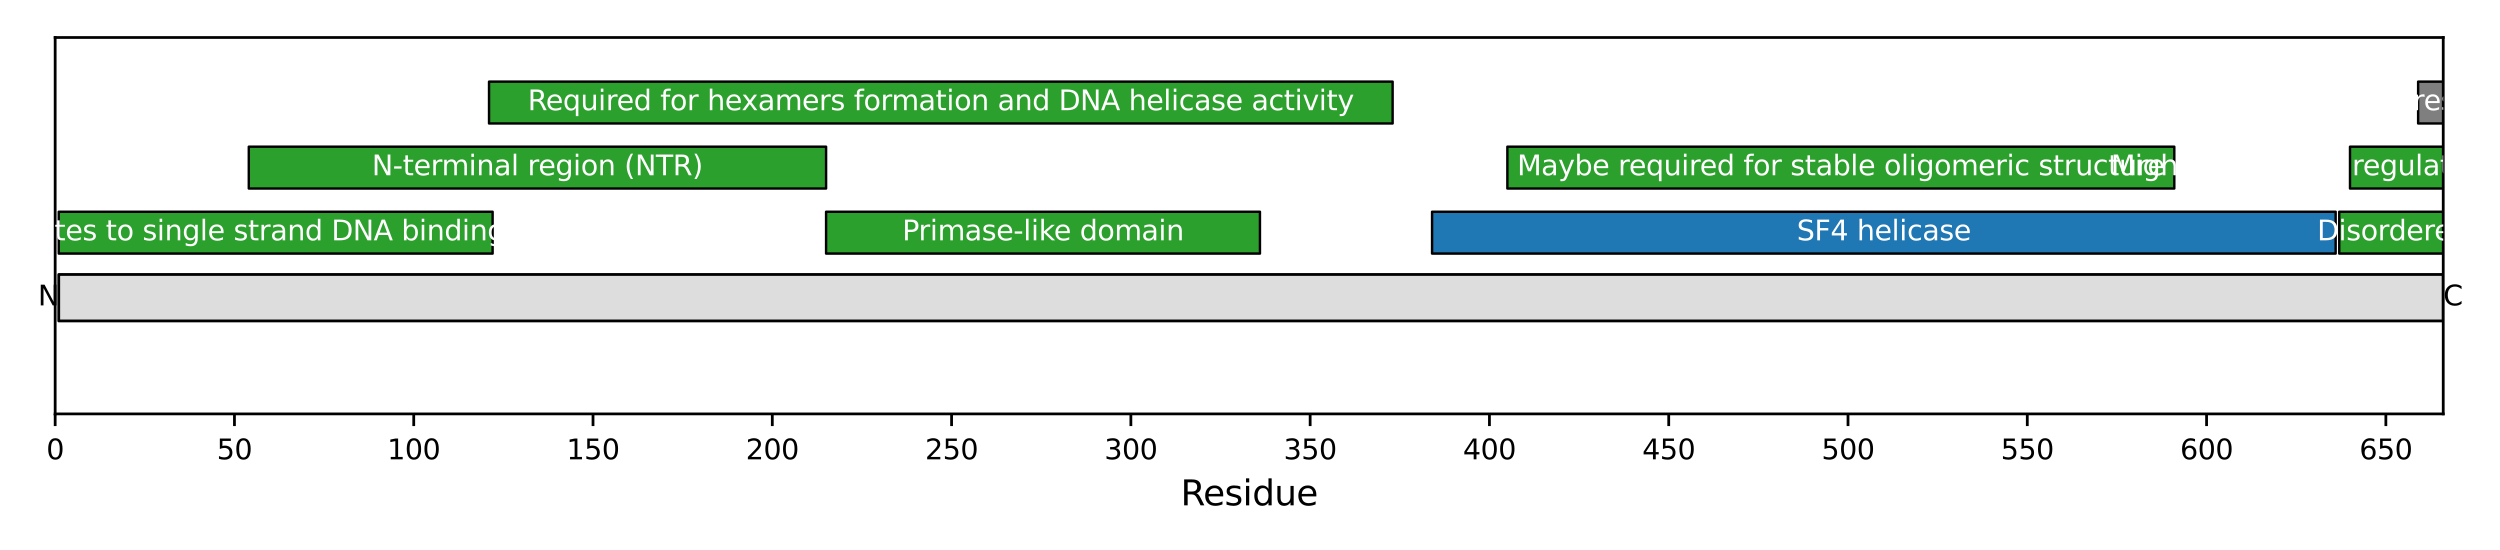
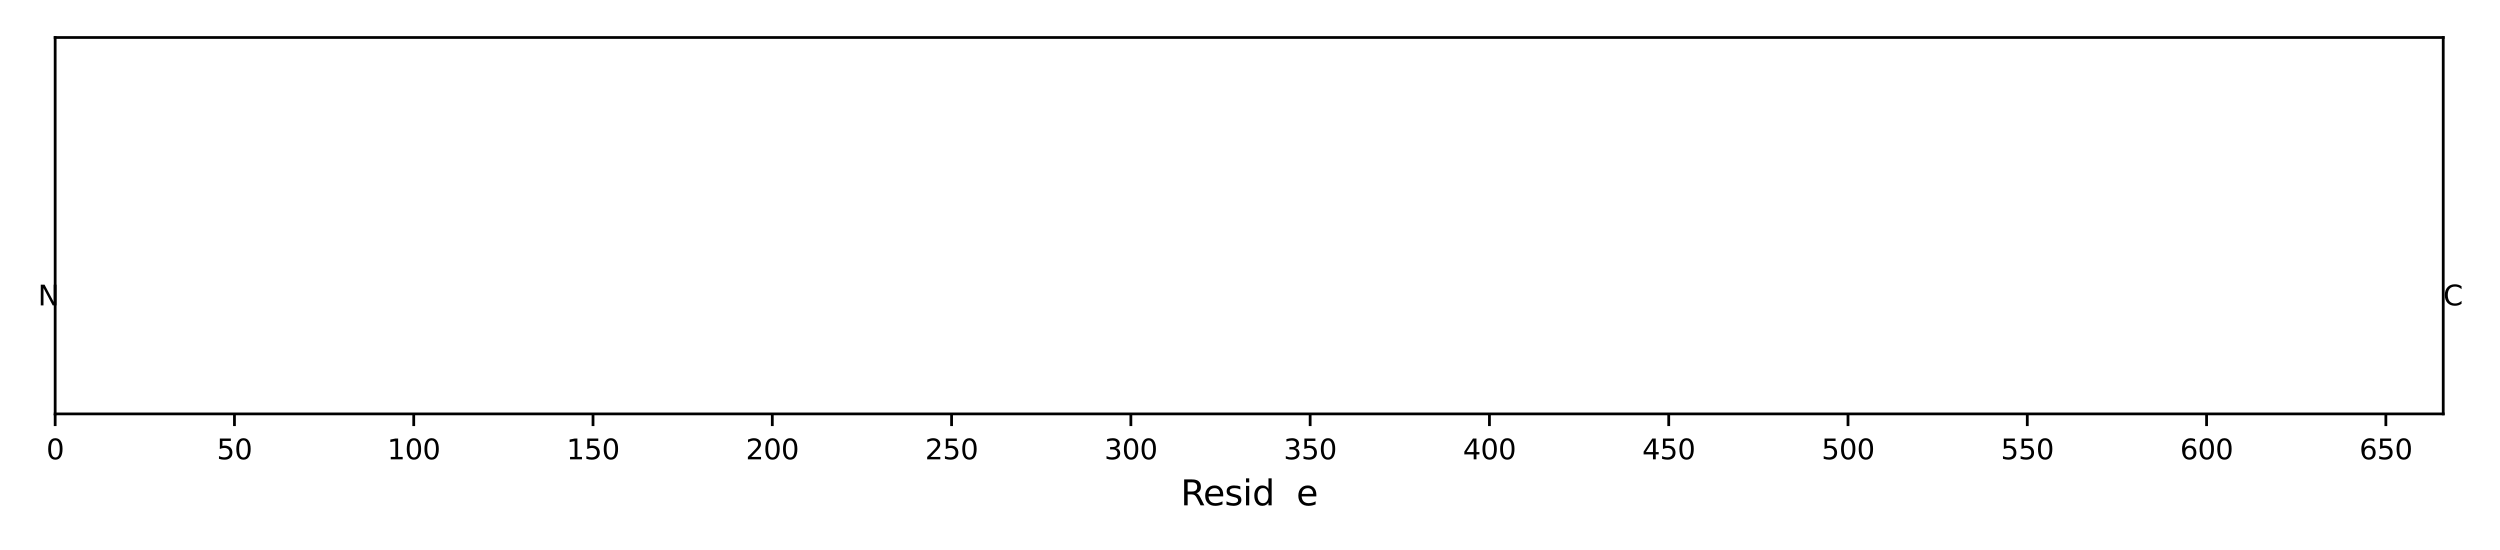
<svg xmlns="http://www.w3.org/2000/svg" xmlns:xlink="http://www.w3.org/1999/xlink" width="720pt" height="158.4pt" viewBox="0 0 720 158.4" version="1.1">
  <defs>
    <style type="text/css">*{stroke-linejoin: round; stroke-linecap: butt}</style>
  </defs>
  <g id="figure_1">
    <g id="patch_1">
      <path d="M 0 158.4  L 720 158.4  L 720 0  L 0 0  z " style="fill: #ffffff" />
    </g>
    <g id="axes_1">
      <g id="patch_2">
        <path d="M 15.887 119.2  L 703.65 119.2  L 703.65 10.8  L 15.887 10.8  z " style="fill: #ffffff" />
      </g>
      <g id="patch_3">
        <path d="M 16.92 92.435  L 703.65 92.435  L 703.65 79.052  L 16.92 79.052  z " clip-path="url(#p915b2b748a)" style="fill: #dddddd; stroke: #000000; stroke-width: 0.8; stroke-linejoin: miter" />
      </g>
      <g id="PatchCollection_1">
-         <path d="M 16.92 73.03  L 141.874 73.03  L 141.874 60.985  L 16.92 60.985  z " clip-path="url(#p915b2b748a)" style="fill: #2ca02c; stroke: #000000; stroke-width: 0.7" />
+         <path d="M 16.92 73.03  L 141.874 60.985  L 16.92 60.985  z " clip-path="url(#p915b2b748a)" style="fill: #2ca02c; stroke: #000000; stroke-width: 0.7" />
        <path d="M 71.652 54.294  L 237.913 54.294  L 237.913 42.249  L 71.652 42.249  z " clip-path="url(#p915b2b748a)" style="fill: #2ca02c; stroke: #000000; stroke-width: 0.7" />
        <path d="M 140.841 35.558  L 401.076 35.558  L 401.076 23.514  L 140.841 23.514  z " clip-path="url(#p915b2b748a)" style="fill: #2ca02c; stroke: #000000; stroke-width: 0.7" />
        <path d="M 237.913 73.03  L 362.867 73.03  L 362.867 60.985  L 237.913 60.985  z " clip-path="url(#p915b2b748a)" style="fill: #2ca02c; stroke: #000000; stroke-width: 0.7" />
        <path d="M 412.435 73.03  L 672.67 73.03  L 672.67 60.985  L 412.435 60.985  z " clip-path="url(#p915b2b748a)" style="fill: #1f77b4; stroke: #000000; stroke-width: 0.7" />
        <path d="M 434.121 54.294  L 626.199 54.294  L 626.199 42.249  L 434.121 42.249  z " clip-path="url(#p915b2b748a)" style="fill: #2ca02c; stroke: #000000; stroke-width: 0.7" />
-         <path d="M 673.702 73.03  L 704.683 73.03  L 704.683 60.985  L 673.702 60.985  z " clip-path="url(#p915b2b748a)" style="fill: #2ca02c; stroke: #000000; stroke-width: 0.7" />
        <path d="M 676.8 54.294  L 704.683 54.294  L 704.683 42.249  L 676.8 42.249  z " clip-path="url(#p915b2b748a)" style="fill: #2ca02c; stroke: #000000; stroke-width: 0.7" />
        <path d="M 696.421 35.558  L 704.683 35.558  L 704.683 23.514  L 696.421 23.514  z " clip-path="url(#p915b2b748a)" style="fill: #7f7f7f; stroke: #000000; stroke-width: 0.7" />
      </g>
      <g id="matplotlib.axis_1">
        <g id="xtick_1">
          <g id="line2d_1">
            <defs>
              <path id="mfdcd8cefb3" d="M 0 0  L 0 3.5  " style="stroke: #000000; stroke-width: 0.8" />
            </defs>
            <g>
              <use xlink:href="#mfdcd8cefb3" x="15.887" y="119.2" style="stroke: #000000; stroke-width: 0.8" />
            </g>
          </g>
          <g id="text_1">
            <g transform="translate(13.342 132.279) scale(0.08 -0.08)">
              <defs>
                <path id="DejaVuSans-30" d="M 2034 4250  Q 1547 4250 1301 3770  Q 1056 3291 1056 2328  Q 1056 1369 1301 889  Q 1547 409 2034 409  Q 2525 409 2770 889  Q 3016 1369 3016 2328  Q 3016 3291 2770 3770  Q 2525 4250 2034 4250  z M 2034 4750  Q 2819 4750 3233 4129  Q 3647 3509 3647 2328  Q 3647 1150 3233 529  Q 2819 -91 2034 -91  Q 1250 -91 836 529  Q 422 1150 422 2328  Q 422 3509 836 4129  Q 1250 4750 2034 4750  z " transform="scale(0.016)" />
              </defs>
              <use xlink:href="#DejaVuSans-30" />
            </g>
          </g>
        </g>
        <g id="xtick_2">
          <g id="line2d_2">
            <g>
              <use xlink:href="#mfdcd8cefb3" x="67.521" y="119.2" style="stroke: #000000; stroke-width: 0.8" />
            </g>
          </g>
          <g id="text_2">
            <g transform="translate(62.431 132.279) scale(0.08 -0.08)">
              <defs>
                <path id="DejaVuSans-35" d="M 691 4666  L 3169 4666  L 3169 4134  L 1269 4134  L 1269 2991  Q 1406 3038 1543 3061  Q 1681 3084 1819 3084  Q 2600 3084 3056 2656  Q 3513 2228 3513 1497  Q 3513 744 3044 326  Q 2575 -91 1722 -91  Q 1428 -91 1123 -41  Q 819 9 494 109  L 494 744  Q 775 591 1075 516  Q 1375 441 1709 441  Q 2250 441 2565 725  Q 2881 1009 2881 1497  Q 2881 1984 2565 2268  Q 2250 2553 1709 2553  Q 1456 2553 1204 2497  Q 953 2441 691 2322  L 691 4666  z " transform="scale(0.016)" />
              </defs>
              <use xlink:href="#DejaVuSans-35" />
              <use xlink:href="#DejaVuSans-30" transform="translate(63.623 0)" />
            </g>
          </g>
        </g>
        <g id="xtick_3">
          <g id="line2d_3">
            <g>
              <use xlink:href="#mfdcd8cefb3" x="119.155" y="119.2" style="stroke: #000000; stroke-width: 0.8" />
            </g>
          </g>
          <g id="text_3">
            <g transform="translate(111.52 132.279) scale(0.08 -0.08)">
              <defs>
                <path id="DejaVuSans-31" d="M 794 531  L 1825 531  L 1825 4091  L 703 3866  L 703 4441  L 1819 4666  L 2450 4666  L 2450 531  L 3481 531  L 3481 0  L 794 0  L 794 531  z " transform="scale(0.016)" />
              </defs>
              <use xlink:href="#DejaVuSans-31" />
              <use xlink:href="#DejaVuSans-30" transform="translate(63.623 0)" />
              <use xlink:href="#DejaVuSans-30" transform="translate(127.246 0)" />
            </g>
          </g>
        </g>
        <g id="xtick_4">
          <g id="line2d_4">
            <g>
              <use xlink:href="#mfdcd8cefb3" x="170.789" y="119.2" style="stroke: #000000; stroke-width: 0.8" />
            </g>
          </g>
          <g id="text_4">
            <g transform="translate(163.154 132.279) scale(0.08 -0.08)">
              <use xlink:href="#DejaVuSans-31" />
              <use xlink:href="#DejaVuSans-35" transform="translate(63.623 0)" />
              <use xlink:href="#DejaVuSans-30" transform="translate(127.246 0)" />
            </g>
          </g>
        </g>
        <g id="xtick_5">
          <g id="line2d_5">
            <g>
              <use xlink:href="#mfdcd8cefb3" x="222.423" y="119.2" style="stroke: #000000; stroke-width: 0.8" />
            </g>
          </g>
          <g id="text_5">
            <g transform="translate(214.788 132.279) scale(0.08 -0.08)">
              <defs>
                <path id="DejaVuSans-32" d="M 1228 531  L 3431 531  L 3431 0  L 469 0  L 469 531  Q 828 903 1448 1529  Q 2069 2156 2228 2338  Q 2531 2678 2651 2914  Q 2772 3150 2772 3378  Q 2772 3750 2511 3984  Q 2250 4219 1831 4219  Q 1534 4219 1204 4116  Q 875 4013 500 3803  L 500 4441  Q 881 4594 1212 4672  Q 1544 4750 1819 4750  Q 2544 4750 2975 4387  Q 3406 4025 3406 3419  Q 3406 3131 3298 2873  Q 3191 2616 2906 2266  Q 2828 2175 2409 1742  Q 1991 1309 1228 531  z " transform="scale(0.016)" />
              </defs>
              <use xlink:href="#DejaVuSans-32" />
              <use xlink:href="#DejaVuSans-30" transform="translate(63.623 0)" />
              <use xlink:href="#DejaVuSans-30" transform="translate(127.246 0)" />
            </g>
          </g>
        </g>
        <g id="xtick_6">
          <g id="line2d_6">
            <g>
              <use xlink:href="#mfdcd8cefb3" x="274.056" y="119.2" style="stroke: #000000; stroke-width: 0.8" />
            </g>
          </g>
          <g id="text_6">
            <g transform="translate(266.421 132.279) scale(0.08 -0.08)">
              <use xlink:href="#DejaVuSans-32" />
              <use xlink:href="#DejaVuSans-35" transform="translate(63.623 0)" />
              <use xlink:href="#DejaVuSans-30" transform="translate(127.246 0)" />
            </g>
          </g>
        </g>
        <g id="xtick_7">
          <g id="line2d_7">
            <g>
              <use xlink:href="#mfdcd8cefb3" x="325.69" y="119.2" style="stroke: #000000; stroke-width: 0.8" />
            </g>
          </g>
          <g id="text_7">
            <g transform="translate(318.055 132.279) scale(0.08 -0.08)">
              <defs>
                <path id="DejaVuSans-33" d="M 2597 2516  Q 3050 2419 3304 2112  Q 3559 1806 3559 1356  Q 3559 666 3084 287  Q 2609 -91 1734 -91  Q 1441 -91 1130 -33  Q 819 25 488 141  L 488 750  Q 750 597 1062 519  Q 1375 441 1716 441  Q 2309 441 2620 675  Q 2931 909 2931 1356  Q 2931 1769 2642 2001  Q 2353 2234 1838 2234  L 1294 2234  L 1294 2753  L 1863 2753  Q 2328 2753 2575 2939  Q 2822 3125 2822 3475  Q 2822 3834 2567 4026  Q 2313 4219 1838 4219  Q 1578 4219 1281 4162  Q 984 4106 628 3988  L 628 4550  Q 988 4650 1302 4700  Q 1616 4750 1894 4750  Q 2613 4750 3031 4423  Q 3450 4097 3450 3541  Q 3450 3153 3228 2886  Q 3006 2619 2597 2516  z " transform="scale(0.016)" />
              </defs>
              <use xlink:href="#DejaVuSans-33" />
              <use xlink:href="#DejaVuSans-30" transform="translate(63.623 0)" />
              <use xlink:href="#DejaVuSans-30" transform="translate(127.246 0)" />
            </g>
          </g>
        </g>
        <g id="xtick_8">
          <g id="line2d_8">
            <g>
              <use xlink:href="#mfdcd8cefb3" x="377.324" y="119.2" style="stroke: #000000; stroke-width: 0.8" />
            </g>
          </g>
          <g id="text_8">
            <g transform="translate(369.689 132.279) scale(0.08 -0.08)">
              <use xlink:href="#DejaVuSans-33" />
              <use xlink:href="#DejaVuSans-35" transform="translate(63.623 0)" />
              <use xlink:href="#DejaVuSans-30" transform="translate(127.246 0)" />
            </g>
          </g>
        </g>
        <g id="xtick_9">
          <g id="line2d_9">
            <g>
              <use xlink:href="#mfdcd8cefb3" x="428.958" y="119.2" style="stroke: #000000; stroke-width: 0.8" />
            </g>
          </g>
          <g id="text_9">
            <g transform="translate(421.323 132.279) scale(0.08 -0.08)">
              <defs>
                <path id="DejaVuSans-34" d="M 2419 4116  L 825 1625  L 2419 1625  L 2419 4116  z M 2253 4666  L 3047 4666  L 3047 1625  L 3713 1625  L 3713 1100  L 3047 1100  L 3047 0  L 2419 0  L 2419 1100  L 313 1100  L 313 1709  L 2253 4666  z " transform="scale(0.016)" />
              </defs>
              <use xlink:href="#DejaVuSans-34" />
              <use xlink:href="#DejaVuSans-30" transform="translate(63.623 0)" />
              <use xlink:href="#DejaVuSans-30" transform="translate(127.246 0)" />
            </g>
          </g>
        </g>
        <g id="xtick_10">
          <g id="line2d_10">
            <g>
              <use xlink:href="#mfdcd8cefb3" x="480.592" y="119.2" style="stroke: #000000; stroke-width: 0.8" />
            </g>
          </g>
          <g id="text_10">
            <g transform="translate(472.957 132.279) scale(0.08 -0.08)">
              <use xlink:href="#DejaVuSans-34" />
              <use xlink:href="#DejaVuSans-35" transform="translate(63.623 0)" />
              <use xlink:href="#DejaVuSans-30" transform="translate(127.246 0)" />
            </g>
          </g>
        </g>
        <g id="xtick_11">
          <g id="line2d_11">
            <g>
              <use xlink:href="#mfdcd8cefb3" x="532.226" y="119.2" style="stroke: #000000; stroke-width: 0.8" />
            </g>
          </g>
          <g id="text_11">
            <g transform="translate(524.591 132.279) scale(0.08 -0.08)">
              <use xlink:href="#DejaVuSans-35" />
              <use xlink:href="#DejaVuSans-30" transform="translate(63.623 0)" />
              <use xlink:href="#DejaVuSans-30" transform="translate(127.246 0)" />
            </g>
          </g>
        </g>
        <g id="xtick_12">
          <g id="line2d_12">
            <g>
              <use xlink:href="#mfdcd8cefb3" x="583.859" y="119.2" style="stroke: #000000; stroke-width: 0.8" />
            </g>
          </g>
          <g id="text_12">
            <g transform="translate(576.224 132.279) scale(0.08 -0.08)">
              <use xlink:href="#DejaVuSans-35" />
              <use xlink:href="#DejaVuSans-35" transform="translate(63.623 0)" />
              <use xlink:href="#DejaVuSans-30" transform="translate(127.246 0)" />
            </g>
          </g>
        </g>
        <g id="xtick_13">
          <g id="line2d_13">
            <g>
              <use xlink:href="#mfdcd8cefb3" x="635.493" y="119.2" style="stroke: #000000; stroke-width: 0.8" />
            </g>
          </g>
          <g id="text_13">
            <g transform="translate(627.858 132.279) scale(0.08 -0.08)">
              <defs>
                <path id="DejaVuSans-36" d="M 2113 2584  Q 1688 2584 1439 2293  Q 1191 2003 1191 1497  Q 1191 994 1439 701  Q 1688 409 2113 409  Q 2538 409 2786 701  Q 3034 994 3034 1497  Q 3034 2003 2786 2293  Q 2538 2584 2113 2584  z M 3366 4563  L 3366 3988  Q 3128 4100 2886 4159  Q 2644 4219 2406 4219  Q 1781 4219 1451 3797  Q 1122 3375 1075 2522  Q 1259 2794 1537 2939  Q 1816 3084 2150 3084  Q 2853 3084 3261 2657  Q 3669 2231 3669 1497  Q 3669 778 3244 343  Q 2819 -91 2113 -91  Q 1303 -91 875 529  Q 447 1150 447 2328  Q 447 3434 972 4092  Q 1497 4750 2381 4750  Q 2619 4750 2861 4703  Q 3103 4656 3366 4563  z " transform="scale(0.016)" />
              </defs>
              <use xlink:href="#DejaVuSans-36" />
              <use xlink:href="#DejaVuSans-30" transform="translate(63.623 0)" />
              <use xlink:href="#DejaVuSans-30" transform="translate(127.246 0)" />
            </g>
          </g>
        </g>
        <g id="xtick_14">
          <g id="line2d_14">
            <g>
              <use xlink:href="#mfdcd8cefb3" x="687.127" y="119.2" style="stroke: #000000; stroke-width: 0.8" />
            </g>
          </g>
          <g id="text_14">
            <g transform="translate(679.492 132.279) scale(0.08 -0.08)">
              <use xlink:href="#DejaVuSans-36" />
              <use xlink:href="#DejaVuSans-35" transform="translate(63.623 0)" />
              <use xlink:href="#DejaVuSans-30" transform="translate(127.246 0)" />
            </g>
          </g>
        </g>
        <g id="text_15">
          <g transform="translate(340.03 145.541) scale(0.1 -0.1)">
            <defs>
              <path id="DejaVuSans-52" d="M 2841 2188  Q 3044 2119 3236 1894  Q 3428 1669 3622 1275  L 4263 0  L 3584 0  L 2988 1197  Q 2756 1666 2539 1819  Q 2322 1972 1947 1972  L 1259 1972  L 1259 0  L 628 0  L 628 4666  L 2053 4666  Q 2853 4666 3247 4331  Q 3641 3997 3641 3322  Q 3641 2881 3436 2590  Q 3231 2300 2841 2188  z M 1259 4147  L 1259 2491  L 2053 2491  Q 2509 2491 2742 2702  Q 2975 2913 2975 3322  Q 2975 3731 2742 3939  Q 2509 4147 2053 4147  L 1259 4147  z " transform="scale(0.016)" />
              <path id="DejaVuSans-65" d="M 3597 1894  L 3597 1613  L 953 1613  Q 991 1019 1311 708  Q 1631 397 2203 397  Q 2534 397 2845 478  Q 3156 559 3463 722  L 3463 178  Q 3153 47 2828 -22  Q 2503 -91 2169 -91  Q 1331 -91 842 396  Q 353 884 353 1716  Q 353 2575 817 3079  Q 1281 3584 2069 3584  Q 2775 3584 3186 3129  Q 3597 2675 3597 1894  z M 3022 2063  Q 3016 2534 2758 2815  Q 2500 3097 2075 3097  Q 1594 3097 1305 2825  Q 1016 2553 972 2059  L 3022 2063  z " transform="scale(0.016)" />
              <path id="DejaVuSans-73" d="M 2834 3397  L 2834 2853  Q 2591 2978 2328 3040  Q 2066 3103 1784 3103  Q 1356 3103 1142 2972  Q 928 2841 928 2578  Q 928 2378 1081 2264  Q 1234 2150 1697 2047  L 1894 2003  Q 2506 1872 2764 1633  Q 3022 1394 3022 966  Q 3022 478 2636 193  Q 2250 -91 1575 -91  Q 1294 -91 989 -36  Q 684 19 347 128  L 347 722  Q 666 556 975 473  Q 1284 391 1588 391  Q 1994 391 2212 530  Q 2431 669 2431 922  Q 2431 1156 2273 1281  Q 2116 1406 1581 1522  L 1381 1569  Q 847 1681 609 1914  Q 372 2147 372 2553  Q 372 3047 722 3315  Q 1072 3584 1716 3584  Q 2034 3584 2315 3537  Q 2597 3491 2834 3397  z " transform="scale(0.016)" />
              <path id="DejaVuSans-69" d="M 603 3500  L 1178 3500  L 1178 0  L 603 0  L 603 3500  z M 603 4863  L 1178 4863  L 1178 4134  L 603 4134  L 603 4863  z " transform="scale(0.016)" />
              <path id="DejaVuSans-64" d="M 2906 2969  L 2906 4863  L 3481 4863  L 3481 0  L 2906 0  L 2906 525  Q 2725 213 2448 61  Q 2172 -91 1784 -91  Q 1150 -91 751 415  Q 353 922 353 1747  Q 353 2572 751 3078  Q 1150 3584 1784 3584  Q 2172 3584 2448 3432  Q 2725 3281 2906 2969  z M 947 1747  Q 947 1113 1208 752  Q 1469 391 1925 391  Q 2381 391 2643 752  Q 2906 1113 2906 1747  Q 2906 2381 2643 2742  Q 2381 3103 1925 3103  Q 1469 3103 1208 2742  Q 947 2381 947 1747  z " transform="scale(0.016)" />
-               <path id="DejaVuSans-75" d="M 544 1381  L 544 3500  L 1119 3500  L 1119 1403  Q 1119 906 1312 657  Q 1506 409 1894 409  Q 2359 409 2629 706  Q 2900 1003 2900 1516  L 2900 3500  L 3475 3500  L 3475 0  L 2900 0  L 2900 538  Q 2691 219 2414 64  Q 2138 -91 1772 -91  Q 1169 -91 856 284  Q 544 659 544 1381  z M 1991 3584  L 1991 3584  z " transform="scale(0.016)" />
            </defs>
            <use xlink:href="#DejaVuSans-52" />
            <use xlink:href="#DejaVuSans-65" transform="translate(64.982 0)" />
            <use xlink:href="#DejaVuSans-73" transform="translate(126.506 0)" />
            <use xlink:href="#DejaVuSans-69" transform="translate(178.605 0)" />
            <use xlink:href="#DejaVuSans-64" transform="translate(206.389 0)" />
            <use xlink:href="#DejaVuSans-75" transform="translate(269.865 0)" />
            <use xlink:href="#DejaVuSans-65" transform="translate(333.244 0)" />
          </g>
        </g>
      </g>
      <g id="matplotlib.axis_2" />
      <g id="patch_4">
        <path d="M 15.887 119.2  L 15.887 10.8  " style="fill: none; stroke: #000000; stroke-width: 0.8; stroke-linejoin: miter; stroke-linecap: square" />
      </g>
      <g id="patch_5">
        <path d="M 703.65 119.2  L 703.65 10.8  " style="fill: none; stroke: #000000; stroke-width: 0.8; stroke-linejoin: miter; stroke-linecap: square" />
      </g>
      <g id="patch_6">
        <path d="M 15.887 119.2  L 703.65 119.2  " style="fill: none; stroke: #000000; stroke-width: 0.8; stroke-linejoin: miter; stroke-linecap: square" />
      </g>
      <g id="patch_7">
        <path d="M 15.887 10.8  L 703.65 10.8  " style="fill: none; stroke: #000000; stroke-width: 0.8; stroke-linejoin: miter; stroke-linecap: square" />
      </g>
      <g id="text_16">
        <g clip-path="url(#p915b2b748a)">
          <g style="fill: #ffffff" transform="translate(-18.661 69.215) scale(0.08 -0.08)">
            <defs>
              <path id="DejaVuSans-43" d="M 4122 4306  L 4122 3641  Q 3803 3938 3442 4084  Q 3081 4231 2675 4231  Q 1875 4231 1450 3742  Q 1025 3253 1025 2328  Q 1025 1406 1450 917  Q 1875 428 2675 428  Q 3081 428 3442 575  Q 3803 722 4122 1019  L 4122 359  Q 3791 134 3420 21  Q 3050 -91 2638 -91  Q 1578 -91 968 557  Q 359 1206 359 2328  Q 359 3453 968 4101  Q 1578 4750 2638 4750  Q 3056 4750 3426 4639  Q 3797 4528 4122 4306  z " transform="scale(0.016)" />
              <path id="DejaVuSans-6f" d="M 1959 3097  Q 1497 3097 1228 2736  Q 959 2375 959 1747  Q 959 1119 1226 758  Q 1494 397 1959 397  Q 2419 397 2687 759  Q 2956 1122 2956 1747  Q 2956 2369 2687 2733  Q 2419 3097 1959 3097  z M 1959 3584  Q 2709 3584 3137 3096  Q 3566 2609 3566 1747  Q 3566 888 3137 398  Q 2709 -91 1959 -91  Q 1206 -91 779 398  Q 353 888 353 1747  Q 353 2609 779 3096  Q 1206 3584 1959 3584  z " transform="scale(0.016)" />
              <path id="DejaVuSans-6e" d="M 3513 2113  L 3513 0  L 2938 0  L 2938 2094  Q 2938 2591 2744 2837  Q 2550 3084 2163 3084  Q 1697 3084 1428 2787  Q 1159 2491 1159 1978  L 1159 0  L 581 0  L 581 3500  L 1159 3500  L 1159 2956  Q 1366 3272 1645 3428  Q 1925 3584 2291 3584  Q 2894 3584 3203 3211  Q 3513 2838 3513 2113  z " transform="scale(0.016)" />
              <path id="DejaVuSans-74" d="M 1172 4494  L 1172 3500  L 2356 3500  L 2356 3053  L 1172 3053  L 1172 1153  Q 1172 725 1289 603  Q 1406 481 1766 481  L 2356 481  L 2356 0  L 1766 0  Q 1100 0 847 248  Q 594 497 594 1153  L 594 3053  L 172 3053  L 172 3500  L 594 3500  L 594 4494  L 1172 4494  z " transform="scale(0.016)" />
              <path id="DejaVuSans-72" d="M 2631 2963  Q 2534 3019 2420 3045  Q 2306 3072 2169 3072  Q 1681 3072 1420 2755  Q 1159 2438 1159 1844  L 1159 0  L 581 0  L 581 3500  L 1159 3500  L 1159 2956  Q 1341 3275 1631 3429  Q 1922 3584 2338 3584  Q 2397 3584 2469 3576  Q 2541 3569 2628 3553  L 2631 2963  z " transform="scale(0.016)" />
              <path id="DejaVuSans-62" d="M 3116 1747  Q 3116 2381 2855 2742  Q 2594 3103 2138 3103  Q 1681 3103 1420 2742  Q 1159 2381 1159 1747  Q 1159 1113 1420 752  Q 1681 391 2138 391  Q 2594 391 2855 752  Q 3116 1113 3116 1747  z M 1159 2969  Q 1341 3281 1617 3432  Q 1894 3584 2278 3584  Q 2916 3584 3314 3078  Q 3713 2572 3713 1747  Q 3713 922 3314 415  Q 2916 -91 2278 -91  Q 1894 -91 1617 61  Q 1341 213 1159 525  L 1159 0  L 581 0  L 581 4863  L 1159 4863  L 1159 2969  z " transform="scale(0.016)" />
              <path id="DejaVuSans-20" transform="scale(0.016)" />
              <path id="DejaVuSans-67" d="M 2906 1791  Q 2906 2416 2648 2759  Q 2391 3103 1925 3103  Q 1463 3103 1205 2759  Q 947 2416 947 1791  Q 947 1169 1205 825  Q 1463 481 1925 481  Q 2391 481 2648 825  Q 2906 1169 2906 1791  z M 3481 434  Q 3481 -459 3084 -895  Q 2688 -1331 1869 -1331  Q 1566 -1331 1297 -1286  Q 1028 -1241 775 -1147  L 775 -588  Q 1028 -725 1275 -790  Q 1522 -856 1778 -856  Q 2344 -856 2625 -561  Q 2906 -266 2906 331  L 2906 616  Q 2728 306 2450 153  Q 2172 0 1784 0  Q 1141 0 747 490  Q 353 981 353 1791  Q 353 2603 747 3093  Q 1141 3584 1784 3584  Q 2172 3584 2450 3431  Q 2728 3278 2906 2969  L 2906 3500  L 3481 3500  L 3481 434  z " transform="scale(0.016)" />
              <path id="DejaVuSans-6c" d="M 603 4863  L 1178 4863  L 1178 0  L 603 0  L 603 4863  z " transform="scale(0.016)" />
              <path id="DejaVuSans-61" d="M 2194 1759  Q 1497 1759 1228 1600  Q 959 1441 959 1056  Q 959 750 1161 570  Q 1363 391 1709 391  Q 2188 391 2477 730  Q 2766 1069 2766 1631  L 2766 1759  L 2194 1759  z M 3341 1997  L 3341 0  L 2766 0  L 2766 531  Q 2569 213 2275 61  Q 1981 -91 1556 -91  Q 1019 -91 701 211  Q 384 513 384 1019  Q 384 1609 779 1909  Q 1175 2209 1959 2209  L 2766 2209  L 2766 2266  Q 2766 2663 2505 2880  Q 2244 3097 1772 3097  Q 1472 3097 1187 3025  Q 903 2953 641 2809  L 641 3341  Q 956 3463 1253 3523  Q 1550 3584 1831 3584  Q 2591 3584 2966 3190  Q 3341 2797 3341 1997  z " transform="scale(0.016)" />
              <path id="DejaVuSans-44" d="M 1259 4147  L 1259 519  L 2022 519  Q 2988 519 3436 956  Q 3884 1394 3884 2338  Q 3884 3275 3436 3711  Q 2988 4147 2022 4147  L 1259 4147  z M 628 4666  L 1925 4666  Q 3281 4666 3915 4102  Q 4550 3538 4550 2338  Q 4550 1131 3912 565  Q 3275 0 1925 0  L 628 0  L 628 4666  z " transform="scale(0.016)" />
              <path id="DejaVuSans-4e" d="M 628 4666  L 1478 4666  L 3547 763  L 3547 4666  L 4159 4666  L 4159 0  L 3309 0  L 1241 3903  L 1241 0  L 628 0  L 628 4666  z " transform="scale(0.016)" />
              <path id="DejaVuSans-41" d="M 2188 4044  L 1331 1722  L 3047 1722  L 2188 4044  z M 1831 4666  L 2547 4666  L 4325 0  L 3669 0  L 3244 1197  L 1141 1197  L 716 0  L 50 0  L 1831 4666  z " transform="scale(0.016)" />
              <path id="DejaVuSans-63" d="M 3122 3366  L 3122 2828  Q 2878 2963 2633 3030  Q 2388 3097 2138 3097  Q 1578 3097 1268 2742  Q 959 2388 959 1747  Q 959 1106 1268 751  Q 1578 397 2138 397  Q 2388 397 2633 464  Q 2878 531 3122 666  L 3122 134  Q 2881 22 2623 -34  Q 2366 -91 2075 -91  Q 1284 -91 818 406  Q 353 903 353 1747  Q 353 2603 823 3093  Q 1294 3584 2113 3584  Q 2378 3584 2631 3529  Q 2884 3475 3122 3366  z " transform="scale(0.016)" />
              <path id="DejaVuSans-76" d="M 191 3500  L 800 3500  L 1894 563  L 2988 3500  L 3597 3500  L 2284 0  L 1503 0  L 191 3500  z " transform="scale(0.016)" />
              <path id="DejaVuSans-79" d="M 2059 -325  Q 1816 -950 1584 -1140  Q 1353 -1331 966 -1331  L 506 -1331  L 506 -850  L 844 -850  Q 1081 -850 1212 -737  Q 1344 -625 1503 -206  L 1606 56  L 191 3500  L 800 3500  L 1894 763  L 2988 3500  L 3597 3500  L 2059 -325  z " transform="scale(0.016)" />
            </defs>
            <use xlink:href="#DejaVuSans-43" />
            <use xlink:href="#DejaVuSans-6f" transform="translate(69.824 0)" />
            <use xlink:href="#DejaVuSans-6e" transform="translate(131.006 0)" />
            <use xlink:href="#DejaVuSans-74" transform="translate(194.385 0)" />
            <use xlink:href="#DejaVuSans-72" transform="translate(233.594 0)" />
            <use xlink:href="#DejaVuSans-69" transform="translate(274.707 0)" />
            <use xlink:href="#DejaVuSans-62" transform="translate(302.49 0)" />
            <use xlink:href="#DejaVuSans-75" transform="translate(365.967 0)" />
            <use xlink:href="#DejaVuSans-74" transform="translate(429.346 0)" />
            <use xlink:href="#DejaVuSans-65" transform="translate(468.555 0)" />
            <use xlink:href="#DejaVuSans-73" transform="translate(530.078 0)" />
            <use xlink:href="#DejaVuSans-20" transform="translate(582.178 0)" />
            <use xlink:href="#DejaVuSans-74" transform="translate(613.965 0)" />
            <use xlink:href="#DejaVuSans-6f" transform="translate(653.174 0)" />
            <use xlink:href="#DejaVuSans-20" transform="translate(714.355 0)" />
            <use xlink:href="#DejaVuSans-73" transform="translate(746.143 0)" />
            <use xlink:href="#DejaVuSans-69" transform="translate(798.242 0)" />
            <use xlink:href="#DejaVuSans-6e" transform="translate(826.025 0)" />
            <use xlink:href="#DejaVuSans-67" transform="translate(889.404 0)" />
            <use xlink:href="#DejaVuSans-6c" transform="translate(952.881 0)" />
            <use xlink:href="#DejaVuSans-65" transform="translate(980.664 0)" />
            <use xlink:href="#DejaVuSans-20" transform="translate(1042.188 0)" />
            <use xlink:href="#DejaVuSans-73" transform="translate(1073.975 0)" />
            <use xlink:href="#DejaVuSans-74" transform="translate(1126.074 0)" />
            <use xlink:href="#DejaVuSans-72" transform="translate(1165.283 0)" />
            <use xlink:href="#DejaVuSans-61" transform="translate(1206.396 0)" />
            <use xlink:href="#DejaVuSans-6e" transform="translate(1267.676 0)" />
            <use xlink:href="#DejaVuSans-64" transform="translate(1331.055 0)" />
            <use xlink:href="#DejaVuSans-20" transform="translate(1394.531 0)" />
            <use xlink:href="#DejaVuSans-44" transform="translate(1426.318 0)" />
            <use xlink:href="#DejaVuSans-4e" transform="translate(1503.32 0)" />
            <use xlink:href="#DejaVuSans-41" transform="translate(1578.125 0)" />
            <use xlink:href="#DejaVuSans-20" transform="translate(1646.533 0)" />
            <use xlink:href="#DejaVuSans-62" transform="translate(1678.32 0)" />
            <use xlink:href="#DejaVuSans-69" transform="translate(1741.797 0)" />
            <use xlink:href="#DejaVuSans-6e" transform="translate(1769.58 0)" />
            <use xlink:href="#DejaVuSans-64" transform="translate(1832.959 0)" />
            <use xlink:href="#DejaVuSans-69" transform="translate(1896.436 0)" />
            <use xlink:href="#DejaVuSans-6e" transform="translate(1924.219 0)" />
            <use xlink:href="#DejaVuSans-67" transform="translate(1987.598 0)" />
            <use xlink:href="#DejaVuSans-20" transform="translate(2051.074 0)" />
            <use xlink:href="#DejaVuSans-61" transform="translate(2082.861 0)" />
            <use xlink:href="#DejaVuSans-63" transform="translate(2144.141 0)" />
            <use xlink:href="#DejaVuSans-74" transform="translate(2199.121 0)" />
            <use xlink:href="#DejaVuSans-69" transform="translate(2238.33 0)" />
            <use xlink:href="#DejaVuSans-76" transform="translate(2266.113 0)" />
            <use xlink:href="#DejaVuSans-69" transform="translate(2325.293 0)" />
            <use xlink:href="#DejaVuSans-74" transform="translate(2353.076 0)" />
            <use xlink:href="#DejaVuSans-79" transform="translate(2392.285 0)" />
          </g>
        </g>
      </g>
      <g id="text_17">
        <g clip-path="url(#p915b2b748a)">
          <g style="fill: #ffffff" transform="translate(107.11 50.479) scale(0.08 -0.08)">
            <defs>
              <path id="DejaVuSans-2d" d="M 313 2009  L 1997 2009  L 1997 1497  L 313 1497  L 313 2009  z " transform="scale(0.016)" />
              <path id="DejaVuSans-6d" d="M 3328 2828  Q 3544 3216 3844 3400  Q 4144 3584 4550 3584  Q 5097 3584 5394 3201  Q 5691 2819 5691 2113  L 5691 0  L 5113 0  L 5113 2094  Q 5113 2597 4934 2840  Q 4756 3084 4391 3084  Q 3944 3084 3684 2787  Q 3425 2491 3425 1978  L 3425 0  L 2847 0  L 2847 2094  Q 2847 2600 2669 2842  Q 2491 3084 2119 3084  Q 1678 3084 1418 2786  Q 1159 2488 1159 1978  L 1159 0  L 581 0  L 581 3500  L 1159 3500  L 1159 2956  Q 1356 3278 1631 3431  Q 1906 3584 2284 3584  Q 2666 3584 2933 3390  Q 3200 3197 3328 2828  z " transform="scale(0.016)" />
-               <path id="DejaVuSans-28" d="M 1984 4856  Q 1566 4138 1362 3434  Q 1159 2731 1159 2009  Q 1159 1288 1364 580  Q 1569 -128 1984 -844  L 1484 -844  Q 1016 -109 783 600  Q 550 1309 550 2009  Q 550 2706 781 3412  Q 1013 4119 1484 4856  L 1984 4856  z " transform="scale(0.016)" />
              <path id="DejaVuSans-54" d="M -19 4666  L 3928 4666  L 3928 4134  L 2272 4134  L 2272 0  L 1638 0  L 1638 4134  L -19 4134  L -19 4666  z " transform="scale(0.016)" />
              <path id="DejaVuSans-29" d="M 513 4856  L 1013 4856  Q 1481 4119 1714 3412  Q 1947 2706 1947 2009  Q 1947 1309 1714 600  Q 1481 -109 1013 -844  L 513 -844  Q 928 -128 1133 580  Q 1338 1288 1338 2009  Q 1338 2731 1133 3434  Q 928 4138 513 4856  z " transform="scale(0.016)" />
            </defs>
            <use xlink:href="#DejaVuSans-4e" />
            <use xlink:href="#DejaVuSans-2d" transform="translate(74.805 0)" />
            <use xlink:href="#DejaVuSans-74" transform="translate(110.889 0)" />
            <use xlink:href="#DejaVuSans-65" transform="translate(150.098 0)" />
            <use xlink:href="#DejaVuSans-72" transform="translate(211.621 0)" />
            <use xlink:href="#DejaVuSans-6d" transform="translate(250.984 0)" />
            <use xlink:href="#DejaVuSans-69" transform="translate(348.396 0)" />
            <use xlink:href="#DejaVuSans-6e" transform="translate(376.18 0)" />
            <use xlink:href="#DejaVuSans-61" transform="translate(439.559 0)" />
            <use xlink:href="#DejaVuSans-6c" transform="translate(500.838 0)" />
            <use xlink:href="#DejaVuSans-20" transform="translate(528.621 0)" />
            <use xlink:href="#DejaVuSans-72" transform="translate(560.408 0)" />
            <use xlink:href="#DejaVuSans-65" transform="translate(599.271 0)" />
            <use xlink:href="#DejaVuSans-67" transform="translate(660.795 0)" />
            <use xlink:href="#DejaVuSans-69" transform="translate(724.271 0)" />
            <use xlink:href="#DejaVuSans-6f" transform="translate(752.055 0)" />
            <use xlink:href="#DejaVuSans-6e" transform="translate(813.236 0)" />
            <use xlink:href="#DejaVuSans-20" transform="translate(876.615 0)" />
            <use xlink:href="#DejaVuSans-28" transform="translate(908.402 0)" />
            <use xlink:href="#DejaVuSans-4e" transform="translate(947.416 0)" />
            <use xlink:href="#DejaVuSans-54" transform="translate(1022.221 0)" />
            <use xlink:href="#DejaVuSans-52" transform="translate(1083.305 0)" />
            <use xlink:href="#DejaVuSans-29" transform="translate(1152.787 0)" />
          </g>
        </g>
      </g>
      <g id="text_18">
        <g clip-path="url(#p915b2b748a)">
          <g style="fill: #ffffff" transform="translate(151.995 31.743) scale(0.08 -0.08)">
            <defs>
              <path id="DejaVuSans-71" d="M 947 1747  Q 947 1113 1208 752  Q 1469 391 1925 391  Q 2381 391 2643 752  Q 2906 1113 2906 1747  Q 2906 2381 2643 2742  Q 2381 3103 1925 3103  Q 1469 3103 1208 2742  Q 947 2381 947 1747  z M 2906 525  Q 2725 213 2448 61  Q 2172 -91 1784 -91  Q 1150 -91 751 415  Q 353 922 353 1747  Q 353 2572 751 3078  Q 1150 3584 1784 3584  Q 2172 3584 2448 3432  Q 2725 3281 2906 2969  L 2906 3500  L 3481 3500  L 3481 -1331  L 2906 -1331  L 2906 525  z " transform="scale(0.016)" />
              <path id="DejaVuSans-66" d="M 2375 4863  L 2375 4384  L 1825 4384  Q 1516 4384 1395 4259  Q 1275 4134 1275 3809  L 1275 3500  L 2222 3500  L 2222 3053  L 1275 3053  L 1275 0  L 697 0  L 697 3053  L 147 3053  L 147 3500  L 697 3500  L 697 3744  Q 697 4328 969 4595  Q 1241 4863 1831 4863  L 2375 4863  z " transform="scale(0.016)" />
              <path id="DejaVuSans-68" d="M 3513 2113  L 3513 0  L 2938 0  L 2938 2094  Q 2938 2591 2744 2837  Q 2550 3084 2163 3084  Q 1697 3084 1428 2787  Q 1159 2491 1159 1978  L 1159 0  L 581 0  L 581 4863  L 1159 4863  L 1159 2956  Q 1366 3272 1645 3428  Q 1925 3584 2291 3584  Q 2894 3584 3203 3211  Q 3513 2838 3513 2113  z " transform="scale(0.016)" />
              <path id="DejaVuSans-78" d="M 3513 3500  L 2247 1797  L 3578 0  L 2900 0  L 1881 1375  L 863 0  L 184 0  L 1544 1831  L 300 3500  L 978 3500  L 1906 2253  L 2834 3500  L 3513 3500  z " transform="scale(0.016)" />
            </defs>
            <use xlink:href="#DejaVuSans-52" />
            <use xlink:href="#DejaVuSans-65" transform="translate(64.982 0)" />
            <use xlink:href="#DejaVuSans-71" transform="translate(126.506 0)" />
            <use xlink:href="#DejaVuSans-75" transform="translate(189.982 0)" />
            <use xlink:href="#DejaVuSans-69" transform="translate(253.361 0)" />
            <use xlink:href="#DejaVuSans-72" transform="translate(281.145 0)" />
            <use xlink:href="#DejaVuSans-65" transform="translate(320.008 0)" />
            <use xlink:href="#DejaVuSans-64" transform="translate(381.531 0)" />
            <use xlink:href="#DejaVuSans-20" transform="translate(445.008 0)" />
            <use xlink:href="#DejaVuSans-66" transform="translate(476.795 0)" />
            <use xlink:href="#DejaVuSans-6f" transform="translate(512 0)" />
            <use xlink:href="#DejaVuSans-72" transform="translate(573.182 0)" />
            <use xlink:href="#DejaVuSans-20" transform="translate(614.295 0)" />
            <use xlink:href="#DejaVuSans-68" transform="translate(646.082 0)" />
            <use xlink:href="#DejaVuSans-65" transform="translate(709.461 0)" />
            <use xlink:href="#DejaVuSans-78" transform="translate(769.234 0)" />
            <use xlink:href="#DejaVuSans-61" transform="translate(828.414 0)" />
            <use xlink:href="#DejaVuSans-6d" transform="translate(889.693 0)" />
            <use xlink:href="#DejaVuSans-65" transform="translate(987.105 0)" />
            <use xlink:href="#DejaVuSans-72" transform="translate(1048.629 0)" />
            <use xlink:href="#DejaVuSans-73" transform="translate(1089.742 0)" />
            <use xlink:href="#DejaVuSans-20" transform="translate(1141.842 0)" />
            <use xlink:href="#DejaVuSans-66" transform="translate(1173.629 0)" />
            <use xlink:href="#DejaVuSans-6f" transform="translate(1208.834 0)" />
            <use xlink:href="#DejaVuSans-72" transform="translate(1270.016 0)" />
            <use xlink:href="#DejaVuSans-6d" transform="translate(1309.379 0)" />
            <use xlink:href="#DejaVuSans-61" transform="translate(1406.791 0)" />
            <use xlink:href="#DejaVuSans-74" transform="translate(1468.07 0)" />
            <use xlink:href="#DejaVuSans-69" transform="translate(1507.279 0)" />
            <use xlink:href="#DejaVuSans-6f" transform="translate(1535.062 0)" />
            <use xlink:href="#DejaVuSans-6e" transform="translate(1596.244 0)" />
            <use xlink:href="#DejaVuSans-20" transform="translate(1659.623 0)" />
            <use xlink:href="#DejaVuSans-61" transform="translate(1691.41 0)" />
            <use xlink:href="#DejaVuSans-6e" transform="translate(1752.689 0)" />
            <use xlink:href="#DejaVuSans-64" transform="translate(1816.068 0)" />
            <use xlink:href="#DejaVuSans-20" transform="translate(1879.545 0)" />
            <use xlink:href="#DejaVuSans-44" transform="translate(1911.332 0)" />
            <use xlink:href="#DejaVuSans-4e" transform="translate(1988.334 0)" />
            <use xlink:href="#DejaVuSans-41" transform="translate(2063.139 0)" />
            <use xlink:href="#DejaVuSans-20" transform="translate(2131.547 0)" />
            <use xlink:href="#DejaVuSans-68" transform="translate(2163.334 0)" />
            <use xlink:href="#DejaVuSans-65" transform="translate(2226.713 0)" />
            <use xlink:href="#DejaVuSans-6c" transform="translate(2288.236 0)" />
            <use xlink:href="#DejaVuSans-69" transform="translate(2316.02 0)" />
            <use xlink:href="#DejaVuSans-63" transform="translate(2343.803 0)" />
            <use xlink:href="#DejaVuSans-61" transform="translate(2398.783 0)" />
            <use xlink:href="#DejaVuSans-73" transform="translate(2460.062 0)" />
            <use xlink:href="#DejaVuSans-65" transform="translate(2512.162 0)" />
            <use xlink:href="#DejaVuSans-20" transform="translate(2573.686 0)" />
            <use xlink:href="#DejaVuSans-61" transform="translate(2605.473 0)" />
            <use xlink:href="#DejaVuSans-63" transform="translate(2666.752 0)" />
            <use xlink:href="#DejaVuSans-74" transform="translate(2721.732 0)" />
            <use xlink:href="#DejaVuSans-69" transform="translate(2760.941 0)" />
            <use xlink:href="#DejaVuSans-76" transform="translate(2788.725 0)" />
            <use xlink:href="#DejaVuSans-69" transform="translate(2847.904 0)" />
            <use xlink:href="#DejaVuSans-74" transform="translate(2875.688 0)" />
            <use xlink:href="#DejaVuSans-79" transform="translate(2914.896 0)" />
          </g>
        </g>
      </g>
      <g id="text_19">
        <g clip-path="url(#p915b2b748a)">
          <g style="fill: #ffffff" transform="translate(259.85 69.215) scale(0.08 -0.08)">
            <defs>
              <path id="DejaVuSans-50" d="M 1259 4147  L 1259 2394  L 2053 2394  Q 2494 2394 2734 2622  Q 2975 2850 2975 3272  Q 2975 3691 2734 3919  Q 2494 4147 2053 4147  L 1259 4147  z M 628 4666  L 2053 4666  Q 2838 4666 3239 4311  Q 3641 3956 3641 3272  Q 3641 2581 3239 2228  Q 2838 1875 2053 1875  L 1259 1875  L 1259 0  L 628 0  L 628 4666  z " transform="scale(0.016)" />
              <path id="DejaVuSans-6b" d="M 581 4863  L 1159 4863  L 1159 1991  L 2875 3500  L 3609 3500  L 1753 1863  L 3688 0  L 2938 0  L 1159 1709  L 1159 0  L 581 0  L 581 4863  z " transform="scale(0.016)" />
            </defs>
            <use xlink:href="#DejaVuSans-50" />
            <use xlink:href="#DejaVuSans-72" transform="translate(58.553 0)" />
            <use xlink:href="#DejaVuSans-69" transform="translate(99.666 0)" />
            <use xlink:href="#DejaVuSans-6d" transform="translate(127.449 0)" />
            <use xlink:href="#DejaVuSans-61" transform="translate(224.861 0)" />
            <use xlink:href="#DejaVuSans-73" transform="translate(286.141 0)" />
            <use xlink:href="#DejaVuSans-65" transform="translate(338.24 0)" />
            <use xlink:href="#DejaVuSans-2d" transform="translate(399.764 0)" />
            <use xlink:href="#DejaVuSans-6c" transform="translate(435.848 0)" />
            <use xlink:href="#DejaVuSans-69" transform="translate(463.631 0)" />
            <use xlink:href="#DejaVuSans-6b" transform="translate(491.414 0)" />
            <use xlink:href="#DejaVuSans-65" transform="translate(545.699 0)" />
            <use xlink:href="#DejaVuSans-20" transform="translate(607.223 0)" />
            <use xlink:href="#DejaVuSans-64" transform="translate(639.01 0)" />
            <use xlink:href="#DejaVuSans-6f" transform="translate(702.486 0)" />
            <use xlink:href="#DejaVuSans-6d" transform="translate(763.668 0)" />
            <use xlink:href="#DejaVuSans-61" transform="translate(861.08 0)" />
            <use xlink:href="#DejaVuSans-69" transform="translate(922.359 0)" />
            <use xlink:href="#DejaVuSans-6e" transform="translate(950.143 0)" />
          </g>
        </g>
      </g>
      <g id="text_20">
        <g clip-path="url(#p915b2b748a)">
          <g style="fill: #ffffff" transform="translate(517.482 69.215) scale(0.08 -0.08)">
            <defs>
              <path id="DejaVuSans-53" d="M 3425 4513  L 3425 3897  Q 3066 4069 2747 4153  Q 2428 4238 2131 4238  Q 1616 4238 1336 4038  Q 1056 3838 1056 3469  Q 1056 3159 1242 3001  Q 1428 2844 1947 2747  L 2328 2669  Q 3034 2534 3370 2195  Q 3706 1856 3706 1288  Q 3706 609 3251 259  Q 2797 -91 1919 -91  Q 1588 -91 1214 -16  Q 841 59 441 206  L 441 856  Q 825 641 1194 531  Q 1563 422 1919 422  Q 2459 422 2753 634  Q 3047 847 3047 1241  Q 3047 1584 2836 1778  Q 2625 1972 2144 2069  L 1759 2144  Q 1053 2284 737 2584  Q 422 2884 422 3419  Q 422 4038 858 4394  Q 1294 4750 2059 4750  Q 2388 4750 2728 4690  Q 3069 4631 3425 4513  z " transform="scale(0.016)" />
              <path id="DejaVuSans-46" d="M 628 4666  L 3309 4666  L 3309 4134  L 1259 4134  L 1259 2759  L 3109 2759  L 3109 2228  L 1259 2228  L 1259 0  L 628 0  L 628 4666  z " transform="scale(0.016)" />
            </defs>
            <use xlink:href="#DejaVuSans-53" />
            <use xlink:href="#DejaVuSans-46" transform="translate(63.477 0)" />
            <use xlink:href="#DejaVuSans-34" transform="translate(120.996 0)" />
            <use xlink:href="#DejaVuSans-20" transform="translate(184.619 0)" />
            <use xlink:href="#DejaVuSans-68" transform="translate(216.406 0)" />
            <use xlink:href="#DejaVuSans-65" transform="translate(279.785 0)" />
            <use xlink:href="#DejaVuSans-6c" transform="translate(341.309 0)" />
            <use xlink:href="#DejaVuSans-69" transform="translate(369.092 0)" />
            <use xlink:href="#DejaVuSans-63" transform="translate(396.875 0)" />
            <use xlink:href="#DejaVuSans-61" transform="translate(451.855 0)" />
            <use xlink:href="#DejaVuSans-73" transform="translate(513.135 0)" />
            <use xlink:href="#DejaVuSans-65" transform="translate(565.234 0)" />
          </g>
        </g>
      </g>
      <g id="text_21">
        <g clip-path="url(#p915b2b748a)">
          <g style="fill: #ffffff" transform="translate(436.943 50.479) scale(0.08 -0.08)">
            <defs>
              <path id="DejaVuSans-4d" d="M 628 4666  L 1569 4666  L 2759 1491  L 3956 4666  L 4897 4666  L 4897 0  L 4281 0  L 4281 4097  L 3078 897  L 2444 897  L 1241 4097  L 1241 0  L 628 0  L 628 4666  z " transform="scale(0.016)" />
            </defs>
            <use xlink:href="#DejaVuSans-4d" />
            <use xlink:href="#DejaVuSans-61" transform="translate(86.279 0)" />
            <use xlink:href="#DejaVuSans-79" transform="translate(147.559 0)" />
            <use xlink:href="#DejaVuSans-62" transform="translate(206.738 0)" />
            <use xlink:href="#DejaVuSans-65" transform="translate(270.215 0)" />
            <use xlink:href="#DejaVuSans-20" transform="translate(331.738 0)" />
            <use xlink:href="#DejaVuSans-72" transform="translate(363.525 0)" />
            <use xlink:href="#DejaVuSans-65" transform="translate(402.389 0)" />
            <use xlink:href="#DejaVuSans-71" transform="translate(463.912 0)" />
            <use xlink:href="#DejaVuSans-75" transform="translate(527.389 0)" />
            <use xlink:href="#DejaVuSans-69" transform="translate(590.768 0)" />
            <use xlink:href="#DejaVuSans-72" transform="translate(618.551 0)" />
            <use xlink:href="#DejaVuSans-65" transform="translate(657.414 0)" />
            <use xlink:href="#DejaVuSans-64" transform="translate(718.938 0)" />
            <use xlink:href="#DejaVuSans-20" transform="translate(782.414 0)" />
            <use xlink:href="#DejaVuSans-66" transform="translate(814.201 0)" />
            <use xlink:href="#DejaVuSans-6f" transform="translate(849.406 0)" />
            <use xlink:href="#DejaVuSans-72" transform="translate(910.588 0)" />
            <use xlink:href="#DejaVuSans-20" transform="translate(951.701 0)" />
            <use xlink:href="#DejaVuSans-73" transform="translate(983.488 0)" />
            <use xlink:href="#DejaVuSans-74" transform="translate(1035.588 0)" />
            <use xlink:href="#DejaVuSans-61" transform="translate(1074.797 0)" />
            <use xlink:href="#DejaVuSans-62" transform="translate(1136.076 0)" />
            <use xlink:href="#DejaVuSans-6c" transform="translate(1199.553 0)" />
            <use xlink:href="#DejaVuSans-65" transform="translate(1227.336 0)" />
            <use xlink:href="#DejaVuSans-20" transform="translate(1288.859 0)" />
            <use xlink:href="#DejaVuSans-6f" transform="translate(1320.646 0)" />
            <use xlink:href="#DejaVuSans-6c" transform="translate(1381.828 0)" />
            <use xlink:href="#DejaVuSans-69" transform="translate(1409.611 0)" />
            <use xlink:href="#DejaVuSans-67" transform="translate(1437.395 0)" />
            <use xlink:href="#DejaVuSans-6f" transform="translate(1500.871 0)" />
            <use xlink:href="#DejaVuSans-6d" transform="translate(1562.053 0)" />
            <use xlink:href="#DejaVuSans-65" transform="translate(1659.465 0)" />
            <use xlink:href="#DejaVuSans-72" transform="translate(1720.988 0)" />
            <use xlink:href="#DejaVuSans-69" transform="translate(1762.102 0)" />
            <use xlink:href="#DejaVuSans-63" transform="translate(1789.885 0)" />
            <use xlink:href="#DejaVuSans-20" transform="translate(1844.865 0)" />
            <use xlink:href="#DejaVuSans-73" transform="translate(1876.652 0)" />
            <use xlink:href="#DejaVuSans-74" transform="translate(1928.752 0)" />
            <use xlink:href="#DejaVuSans-72" transform="translate(1967.961 0)" />
            <use xlink:href="#DejaVuSans-75" transform="translate(2009.074 0)" />
            <use xlink:href="#DejaVuSans-63" transform="translate(2072.453 0)" />
            <use xlink:href="#DejaVuSans-74" transform="translate(2127.434 0)" />
            <use xlink:href="#DejaVuSans-75" transform="translate(2166.643 0)" />
            <use xlink:href="#DejaVuSans-72" transform="translate(2230.021 0)" />
            <use xlink:href="#DejaVuSans-65" transform="translate(2268.885 0)" />
          </g>
        </g>
      </g>
      <g id="text_22">
        <g clip-path="url(#p915b2b748a)">
          <g style="fill: #ffffff" transform="translate(667.34 69.215) scale(0.08 -0.08)">
            <use xlink:href="#DejaVuSans-44" />
            <use xlink:href="#DejaVuSans-69" transform="translate(77.002 0)" />
            <use xlink:href="#DejaVuSans-73" transform="translate(104.785 0)" />
            <use xlink:href="#DejaVuSans-6f" transform="translate(156.885 0)" />
            <use xlink:href="#DejaVuSans-72" transform="translate(218.066 0)" />
            <use xlink:href="#DejaVuSans-64" transform="translate(257.43 0)" />
            <use xlink:href="#DejaVuSans-65" transform="translate(320.906 0)" />
            <use xlink:href="#DejaVuSans-72" transform="translate(382.43 0)" />
            <use xlink:href="#DejaVuSans-65" transform="translate(421.293 0)" />
            <use xlink:href="#DejaVuSans-64" transform="translate(482.816 0)" />
          </g>
        </g>
      </g>
      <g id="text_23">
        <g clip-path="url(#p915b2b748a)">
          <g style="fill: #ffffff" transform="translate(607.954 50.479) scale(0.08 -0.08)">
            <use xlink:href="#DejaVuSans-4d" />
            <use xlink:href="#DejaVuSans-69" transform="translate(86.279 0)" />
            <use xlink:href="#DejaVuSans-67" transform="translate(114.062 0)" />
            <use xlink:href="#DejaVuSans-68" transform="translate(177.539 0)" />
            <use xlink:href="#DejaVuSans-74" transform="translate(240.918 0)" />
            <use xlink:href="#DejaVuSans-20" transform="translate(280.127 0)" />
            <use xlink:href="#DejaVuSans-6e" transform="translate(311.914 0)" />
            <use xlink:href="#DejaVuSans-65" transform="translate(375.293 0)" />
            <use xlink:href="#DejaVuSans-67" transform="translate(436.816 0)" />
            <use xlink:href="#DejaVuSans-61" transform="translate(500.293 0)" />
            <use xlink:href="#DejaVuSans-74" transform="translate(561.572 0)" />
            <use xlink:href="#DejaVuSans-69" transform="translate(600.781 0)" />
            <use xlink:href="#DejaVuSans-76" transform="translate(628.564 0)" />
            <use xlink:href="#DejaVuSans-65" transform="translate(687.744 0)" />
            <use xlink:href="#DejaVuSans-6c" transform="translate(749.268 0)" />
            <use xlink:href="#DejaVuSans-79" transform="translate(777.051 0)" />
            <use xlink:href="#DejaVuSans-20" transform="translate(836.23 0)" />
            <use xlink:href="#DejaVuSans-72" transform="translate(868.018 0)" />
            <use xlink:href="#DejaVuSans-65" transform="translate(906.881 0)" />
            <use xlink:href="#DejaVuSans-67" transform="translate(968.404 0)" />
            <use xlink:href="#DejaVuSans-75" transform="translate(1031.881 0)" />
            <use xlink:href="#DejaVuSans-6c" transform="translate(1095.26 0)" />
            <use xlink:href="#DejaVuSans-61" transform="translate(1123.043 0)" />
            <use xlink:href="#DejaVuSans-74" transform="translate(1184.322 0)" />
            <use xlink:href="#DejaVuSans-65" transform="translate(1223.531 0)" />
            <use xlink:href="#DejaVuSans-20" transform="translate(1285.055 0)" />
            <use xlink:href="#DejaVuSans-41" transform="translate(1316.842 0)" />
            <use xlink:href="#DejaVuSans-54" transform="translate(1377.5 0)" />
            <use xlink:href="#DejaVuSans-50" transform="translate(1438.584 0)" />
            <use xlink:href="#DejaVuSans-61" transform="translate(1494.387 0)" />
            <use xlink:href="#DejaVuSans-73" transform="translate(1555.666 0)" />
            <use xlink:href="#DejaVuSans-65" transform="translate(1607.766 0)" />
            <use xlink:href="#DejaVuSans-20" transform="translate(1669.289 0)" />
            <use xlink:href="#DejaVuSans-61" transform="translate(1701.076 0)" />
            <use xlink:href="#DejaVuSans-63" transform="translate(1762.355 0)" />
            <use xlink:href="#DejaVuSans-74" transform="translate(1817.336 0)" />
            <use xlink:href="#DejaVuSans-69" transform="translate(1856.545 0)" />
            <use xlink:href="#DejaVuSans-76" transform="translate(1884.328 0)" />
            <use xlink:href="#DejaVuSans-69" transform="translate(1943.508 0)" />
            <use xlink:href="#DejaVuSans-74" transform="translate(1971.291 0)" />
            <use xlink:href="#DejaVuSans-79" transform="translate(2010.5 0)" />
          </g>
        </g>
      </g>
      <g id="text_24">
        <g clip-path="url(#p915b2b748a)">
          <g style="fill: #ffffff" transform="translate(672.529 31.743) scale(0.08 -0.08)">
            <use xlink:href="#DejaVuSans-50" />
            <use xlink:href="#DejaVuSans-6f" transform="translate(56.678 0)" />
            <use xlink:href="#DejaVuSans-6c" transform="translate(117.859 0)" />
            <use xlink:href="#DejaVuSans-61" transform="translate(145.643 0)" />
            <use xlink:href="#DejaVuSans-72" transform="translate(206.922 0)" />
            <use xlink:href="#DejaVuSans-20" transform="translate(248.035 0)" />
            <use xlink:href="#DejaVuSans-72" transform="translate(279.822 0)" />
            <use xlink:href="#DejaVuSans-65" transform="translate(318.686 0)" />
            <use xlink:href="#DejaVuSans-73" transform="translate(380.209 0)" />
            <use xlink:href="#DejaVuSans-69" transform="translate(432.309 0)" />
            <use xlink:href="#DejaVuSans-64" transform="translate(460.092 0)" />
            <use xlink:href="#DejaVuSans-75" transform="translate(523.568 0)" />
            <use xlink:href="#DejaVuSans-65" transform="translate(586.947 0)" />
            <use xlink:href="#DejaVuSans-73" transform="translate(648.471 0)" />
          </g>
        </g>
      </g>
      <g id="text_25">
        <g transform="translate(10.935 87.951) scale(0.08 -0.08)">
          <use xlink:href="#DejaVuSans-4e" />
        </g>
      </g>
      <g id="text_26">
        <g transform="translate(703.65 87.951) scale(0.08 -0.08)">
          <use xlink:href="#DejaVuSans-43" />
        </g>
      </g>
    </g>
  </g>
  <defs>
    <clipPath id="p915b2b748a">
-       <rect x="15.887" y="10.8" width="687.763" height="108.4" />
-     </clipPath>
+       </clipPath>
  </defs>
</svg>